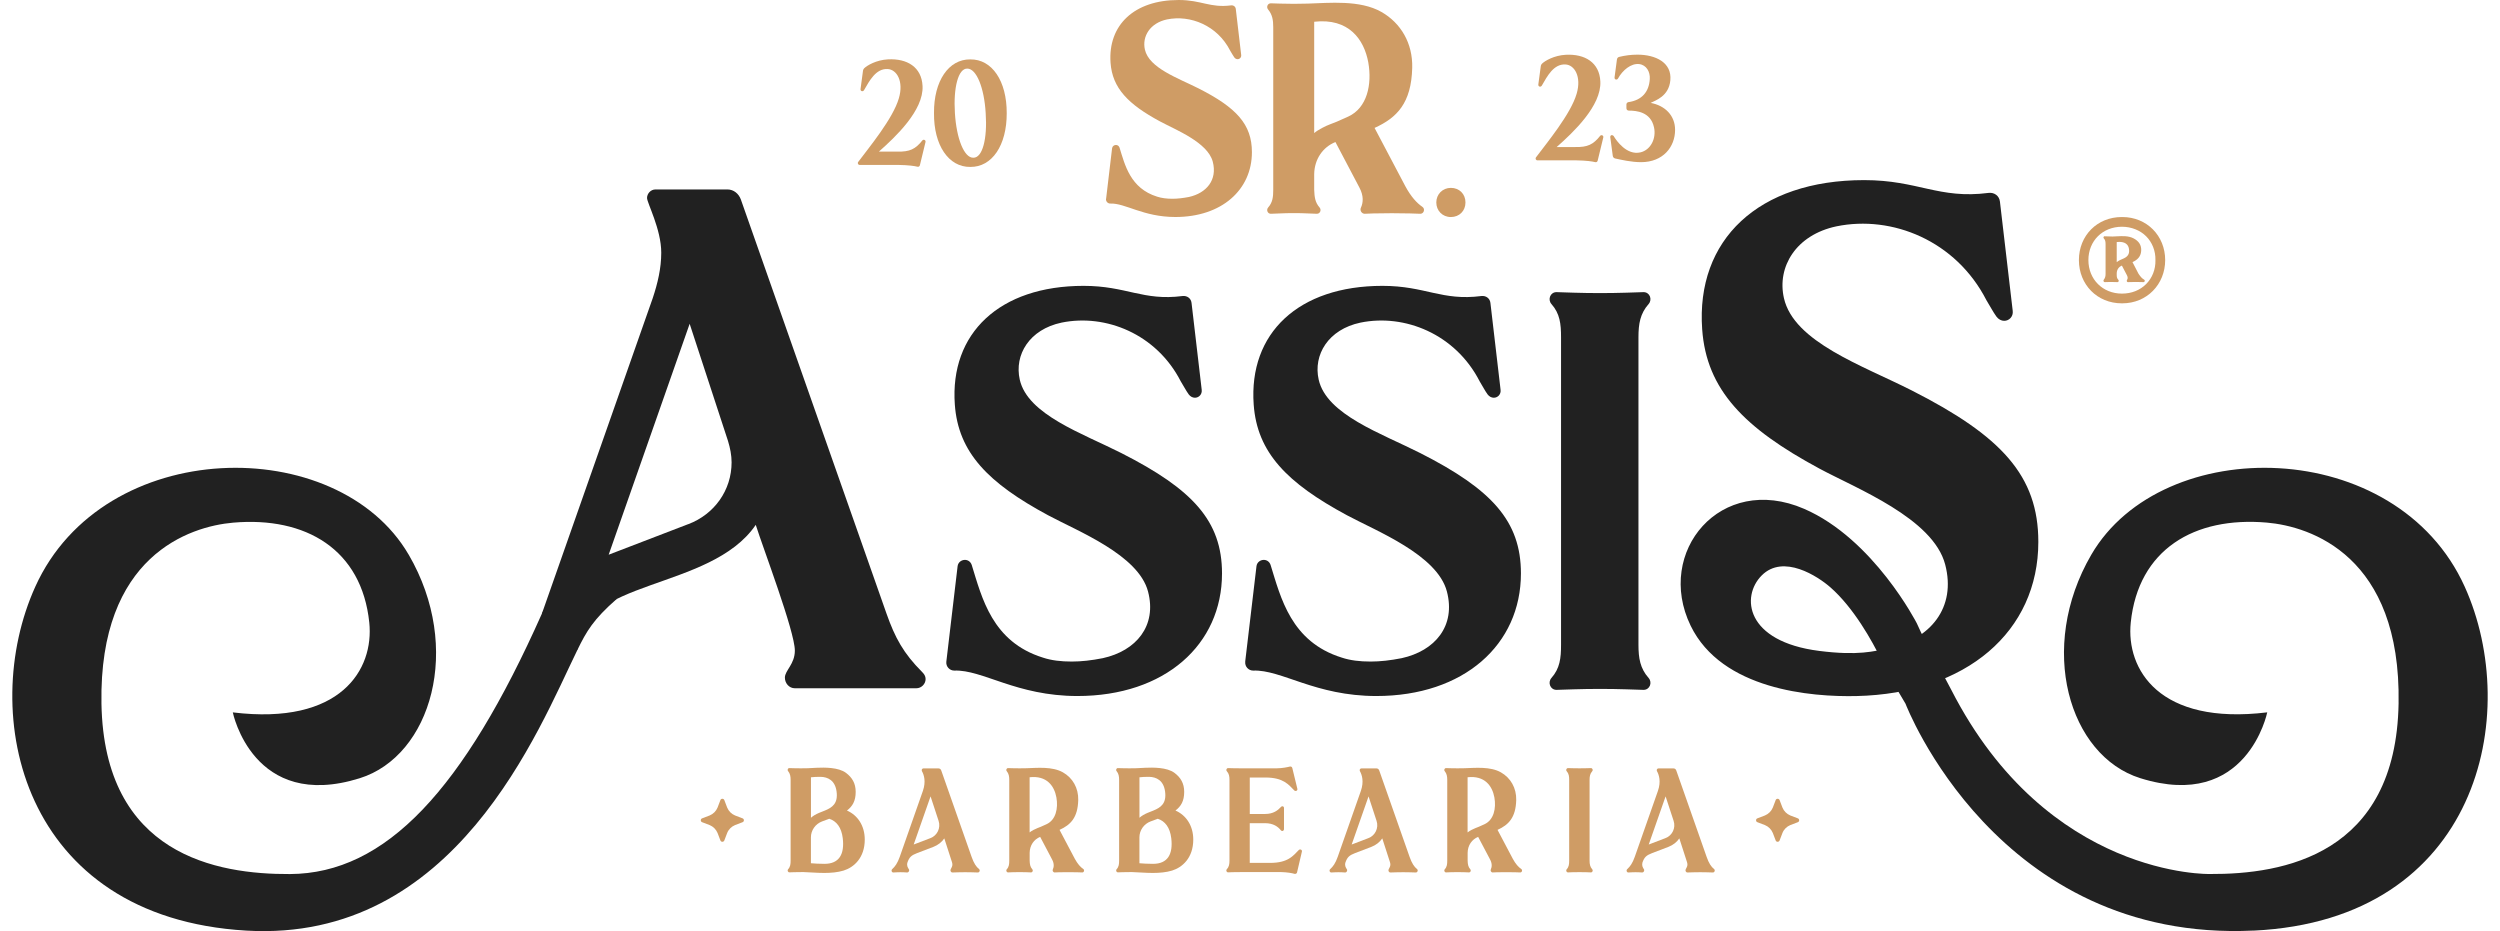
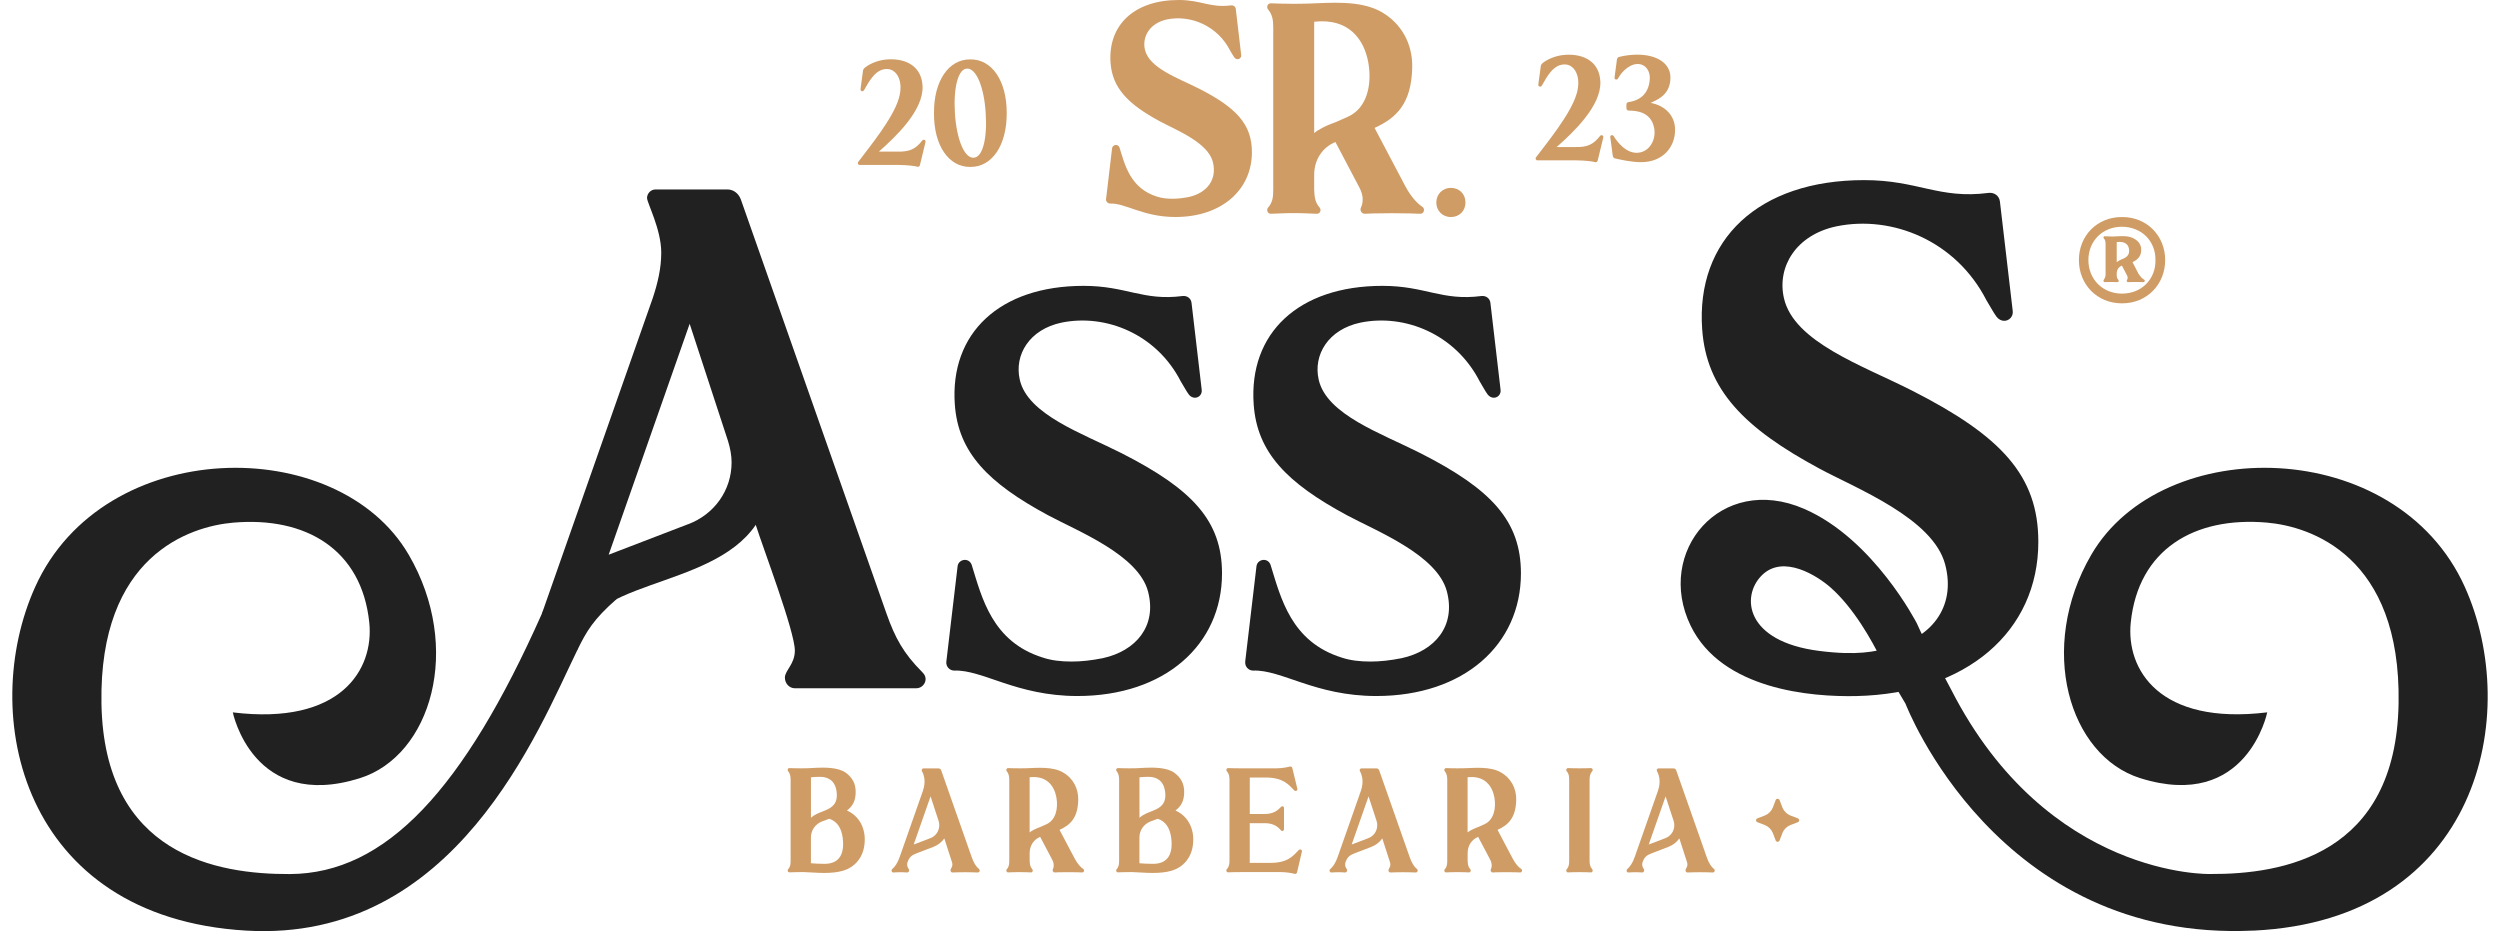
<svg xmlns="http://www.w3.org/2000/svg" width="196" height="73" viewBox="0 0 196 73" fill="none">
  <path d="M32.04 43.486C26.472 33.922 8.123 34.139 2.765 45.999C-1.742 55.971 1.658 71.927 19.312 72.96C35.717 73.921 42.215 57.194 45.27 50.952C45.981 49.496 46.513 48.568 48.351 46.959L45.941 46.86C44.579 46.344 43.076 46.78 42.484 48.11C36.338 61.918 30.245 68.49 22.729 68.526C17.022 68.553 8.16 67.04 7.954 55.16C7.754 43.559 14.881 41.272 18.279 40.976C23.976 40.481 28.36 43.08 28.952 48.808C29.331 52.481 26.725 56.885 18.252 55.851C18.252 55.851 19.828 63.633 28.201 61.014C33.802 59.262 36.302 50.806 32.044 43.489L32.04 43.486Z" fill="#212121" />
  <path d="M42.485 48.109L51.174 23.375C51.563 22.205 51.842 21.035 51.842 19.808C51.842 17.97 50.728 15.909 50.728 15.52C50.728 15.188 51.008 14.852 51.397 14.852H57.024C57.526 14.852 57.915 15.188 58.081 15.633L69.503 48.109C70.171 50.004 70.839 51.227 72.288 52.677C72.454 52.843 72.568 53.013 72.568 53.235C72.568 53.624 72.235 53.96 71.843 53.96H62.316C61.871 53.96 61.535 53.571 61.535 53.126C61.535 52.567 62.316 52.069 62.316 51.008C62.316 49.506 59.81 42.931 59.251 41.149C55.685 46.384 45.323 45.327 45.267 50.955M53.959 41.096C56.02 40.315 57.357 38.423 57.357 36.249C57.357 35.691 57.247 35.136 57.077 34.577L54.069 25.386L47.72 43.489L53.959 41.092V41.096Z" fill="#212121" />
  <path d="M74.193 51.869L75.077 44.383C75.12 44.074 75.386 43.895 75.652 43.895C75.875 43.895 76.094 44.028 76.184 44.294C76.982 46.863 77.78 50.317 81.765 51.557C82.43 51.779 83.181 51.866 84.025 51.866C84.78 51.866 85.575 51.776 86.462 51.6C89.075 51.025 90.714 49.074 90.006 46.374C89.251 43.496 84.468 41.634 82.167 40.394C77.474 37.868 75.124 35.478 74.858 31.712C74.459 26.131 78.358 22.411 84.956 22.411C88.324 22.411 89.607 23.608 92.708 23.209C93.064 23.166 93.373 23.385 93.416 23.741L94.214 30.562C94.257 30.918 93.991 31.183 93.682 31.183C93.506 31.183 93.326 31.094 93.193 30.918C92.971 30.608 92.794 30.253 92.572 29.9C90.667 26.181 86.681 24.585 83.228 25.293C80.701 25.825 79.508 27.819 79.95 29.767C80.572 32.513 84.867 33.976 87.921 35.525C93.502 38.36 95.806 40.84 95.806 44.958C95.806 50.539 91.332 54.568 84.468 54.568C79.684 54.568 77.025 52.487 74.811 52.574C74.456 52.574 74.146 52.265 74.193 51.866V51.869Z" fill="#212121" />
  <path d="M97.624 51.869L98.509 44.383C98.552 44.074 98.818 43.895 99.084 43.895C99.306 43.895 99.526 44.028 99.615 44.294C100.413 46.863 101.211 50.317 105.197 51.557C105.861 51.779 106.613 51.866 107.457 51.866C108.212 51.866 109.006 51.776 109.894 51.6C112.506 51.025 114.145 49.074 113.437 46.374C112.686 43.496 107.902 41.634 105.599 40.394C100.905 37.868 98.555 35.478 98.289 31.712C97.89 26.131 101.789 22.411 108.388 22.411C111.755 22.411 113.038 23.608 116.14 23.209C116.495 23.166 116.804 23.385 116.848 23.741L117.645 30.562C117.689 30.918 117.423 31.183 117.113 31.183C116.937 31.183 116.758 31.094 116.625 30.918C116.402 30.608 116.226 30.253 116.007 29.9C114.102 26.181 110.116 24.585 106.663 25.293C104.136 25.825 102.943 27.819 103.385 29.767C104.007 32.513 108.301 33.976 111.356 35.525C116.937 38.36 119.241 40.84 119.241 44.958C119.241 50.539 114.767 54.568 107.902 54.568C103.119 54.568 100.46 52.487 98.246 52.574C97.89 52.574 97.581 52.265 97.628 51.866L97.624 51.869Z" fill="#212121" />
-   <path d="M121.631 53.155C122.296 52.401 122.386 51.606 122.386 50.543V26.446C122.386 25.383 122.296 24.585 121.631 23.834C121.322 23.478 121.541 22.903 122.03 22.903L123.359 22.946C124.732 22.989 126.148 22.989 127.525 22.946L128.854 22.903C129.343 22.903 129.562 23.478 129.253 23.834C128.588 24.588 128.455 25.383 128.455 26.446V50.543C128.455 51.606 128.588 52.404 129.253 53.155C129.562 53.511 129.343 54.086 128.854 54.086L127.525 54.043C126.152 54 124.732 54 123.359 54.043L122.03 54.086C121.541 54.086 121.322 53.511 121.631 53.155Z" fill="#212121" />
  <path d="M176.688 72.96C194.352 72.119 197.739 55.971 193.235 45.999C187.877 34.138 169.528 33.922 163.96 43.486C159.702 50.798 162.201 59.258 167.802 61.01C176.176 63.63 177.751 55.848 177.751 55.848C169.282 56.882 166.672 52.48 167.051 48.804C167.643 43.08 172.027 40.477 177.725 40.972C181.122 41.268 188.252 43.555 188.049 55.156C187.843 67.037 178.981 68.552 173.274 68.522C173.274 68.522 160.539 68.865 152.98 54.083C152.136 52.434 151.119 50.759 150.278 48.867C150.278 48.867 146.901 42.252 141.436 39.889C134.907 37.067 129.738 43.263 132.544 49.05C134.984 54.083 142.014 54.651 145.544 54.571C154.177 54.375 159.805 49.502 159.805 42.482C159.805 37.299 156.909 34.181 149.889 30.615C146.046 28.663 140.641 26.825 139.86 23.372C139.302 20.922 140.808 18.412 143.982 17.744C148.327 16.853 153.339 18.857 155.736 23.538C156.015 23.983 156.238 24.429 156.517 24.817C156.683 25.04 156.906 25.153 157.129 25.153C157.518 25.153 157.853 24.817 157.797 24.372L156.793 15.793C156.737 15.347 156.348 15.068 155.902 15.124C152.003 15.626 150.388 14.121 146.153 14.121C137.852 14.121 132.949 18.801 133.451 25.818C133.787 30.552 136.739 33.56 142.642 36.738C145.538 38.297 151.554 40.637 152.502 44.257C153.392 47.654 151.332 50.107 148.044 50.832C146.93 51.054 145.704 51.423 142.622 51.031C136.835 50.293 136.48 46.763 138.115 45.118C139.817 43.402 142.533 45.197 143.497 46.042C145.335 47.651 146.774 50.247 147.486 51.706C147.958 52.67 148.593 53.857 149.394 55.173C149.394 55.173 156.537 73.918 176.684 72.957L176.688 72.96Z" fill="#212121" />
  <path d="M166.343 17.016H166.393C168.308 17.016 169.75 18.479 169.75 20.39C169.75 22.301 168.308 23.781 166.393 23.781H166.343C164.428 23.781 162.986 22.318 162.986 20.39C162.986 18.462 164.428 17.016 166.343 17.016ZM163.73 20.39C163.73 21.899 164.851 23.019 166.36 23.019C167.108 23.019 167.769 22.76 168.258 22.271C168.727 21.799 169.006 21.135 168.986 20.39C169.002 19.659 168.727 18.994 168.258 18.525C167.789 18.056 167.104 17.777 166.36 17.777C164.851 17.777 163.73 18.881 163.73 20.39ZM165.01 18.525C165.595 18.558 165.725 18.542 166.017 18.525C166.36 18.509 166.862 18.475 167.267 18.685C167.673 18.898 167.899 19.203 167.869 19.675C167.836 20.144 167.543 20.39 167.187 20.55L167.656 21.457C167.836 21.733 167.965 21.846 168.078 21.909C168.158 21.959 168.158 22.006 168.141 22.055C168.125 22.089 168.092 22.119 168.058 22.119C167.653 22.102 167.264 22.102 166.825 22.119C166.742 22.119 166.712 22.006 166.762 21.939C166.842 21.843 166.812 21.68 166.745 21.567L166.356 20.822C166.114 20.919 165.951 21.145 165.951 21.437V21.55C165.951 21.713 165.968 21.826 166.081 21.939C166.144 22.002 166.097 22.119 166.017 22.119C165.628 22.102 165.303 22.102 165.01 22.119C164.93 22.119 164.881 22.006 164.93 21.939C165.043 21.793 165.077 21.663 165.077 21.47V19.167C165.077 18.954 165.06 18.811 164.93 18.678C164.881 18.615 164.93 18.519 165.01 18.519V18.525ZM165.951 18.981V20.553C166.16 20.39 166.227 20.39 166.536 20.244C166.908 20.064 166.958 19.792 166.908 19.496C166.858 19.187 166.616 18.898 165.951 18.977V18.981Z" fill="#CF9C65" />
  <path d="M86.718 15.587L87.187 11.624C87.21 11.461 87.35 11.365 87.489 11.365C87.609 11.365 87.725 11.438 87.772 11.575C88.194 12.937 88.616 14.766 90.724 15.42C91.076 15.533 91.475 15.583 91.917 15.583C92.316 15.583 92.738 15.533 93.207 15.444C94.59 15.138 95.457 14.107 95.081 12.678C94.686 11.156 92.153 10.172 90.936 9.514C88.453 8.177 87.21 6.911 87.067 4.923C86.858 1.968 88.919 0 92.409 0C94.191 0 94.872 0.635 96.511 0.422C96.7 0.396 96.863 0.515 96.886 0.701L97.309 4.311C97.332 4.497 97.192 4.64 97.029 4.64C96.936 4.64 96.84 4.594 96.77 4.501C96.65 4.338 96.557 4.148 96.441 3.962C95.434 1.994 93.323 1.15 91.495 1.522C90.159 1.805 89.527 2.859 89.76 3.889C90.089 5.342 92.362 6.12 93.978 6.937C96.933 8.437 98.15 9.746 98.15 11.93C98.15 14.882 95.783 17.013 92.15 17.013C89.62 17.013 88.214 15.909 87.04 15.959C86.854 15.959 86.688 15.796 86.711 15.583L86.718 15.587Z" fill="#CF9C65" />
  <path d="M99.635 0.259L100.337 0.282C101.065 0.306 101.813 0.306 102.541 0.282C104.206 0.233 106.619 -0.023 108.305 0.937C109.827 1.805 110.768 3.394 110.718 5.318C110.648 8.084 109.525 9.231 107.766 10.029L110.179 14.603C110.625 15.424 111.07 15.912 111.516 16.218C111.752 16.381 111.635 16.76 111.353 16.76L110.555 16.733C109.594 16.71 108.634 16.71 107.673 16.733L106.995 16.76C106.759 16.76 106.596 16.501 106.692 16.291C106.879 15.889 106.925 15.354 106.573 14.696L104.698 11.136C103.714 11.531 103.056 12.472 103.033 13.642V14.882C103.056 15.447 103.102 15.866 103.455 16.268C103.618 16.454 103.501 16.76 103.242 16.76L102.541 16.733C102.165 16.71 101.813 16.71 101.44 16.71C101.068 16.71 100.712 16.71 100.337 16.733L99.635 16.76C99.376 16.76 99.26 16.454 99.423 16.268C99.775 15.866 99.822 15.447 99.822 14.882V2.134C99.822 1.569 99.752 1.15 99.423 0.748C99.26 0.562 99.376 0.259 99.635 0.259ZM103.033 1.708V10.431C103.335 10.172 103.947 9.866 104.276 9.746C104.535 9.653 104.954 9.49 105.705 9.138C107.181 8.46 107.58 6.631 107.274 4.893C106.945 3.091 105.748 1.399 103.033 1.705V1.708Z" fill="#CF9C65" />
  <path d="M113.749 14.729C114.411 14.729 114.893 15.211 114.893 15.873C114.893 16.534 114.411 17.016 113.749 17.016C113.088 17.016 112.606 16.517 112.606 15.873C112.606 15.228 113.101 14.729 113.749 14.729Z" fill="#CF9C65" />
  <path d="M67.279 12.701C68.136 11.555 70.008 9.301 70.47 7.709C70.866 6.372 70.307 5.445 69.589 5.412C68.672 5.365 68.173 6.316 67.731 7.084C67.694 7.13 67.651 7.153 67.605 7.153C67.535 7.153 67.455 7.097 67.465 6.991L67.661 5.528C67.671 5.458 67.708 5.398 67.754 5.352C67.977 5.132 68.695 4.704 69.612 4.654C71.122 4.574 72.258 5.259 72.328 6.745C72.421 8.659 70.191 10.75 68.904 11.887H70.334C71.331 11.91 71.773 11.691 72.318 11.003C72.355 10.966 72.388 10.956 72.421 10.956C72.501 10.956 72.584 11.026 72.561 11.129L72.119 12.954C72.096 13.047 72.016 13.094 71.923 13.07C71.703 13.014 71.238 12.944 70.45 12.931H67.399C67.272 12.931 67.212 12.791 67.282 12.698L67.279 12.701Z" fill="#CF9C65" />
  <path d="M76.071 4.657C77.776 4.634 78.936 6.352 78.927 8.872C78.936 11.392 77.776 13.107 76.071 13.087C74.376 13.11 73.202 11.392 73.226 8.872C73.202 6.352 74.376 4.634 76.071 4.657ZM74.865 8.872C74.991 10.893 75.596 12.379 76.304 12.366C77.025 12.389 77.417 10.893 77.278 8.872C77.161 6.851 76.546 5.378 75.838 5.378C75.13 5.355 74.735 6.854 74.865 8.872Z" fill="#CF9C65" />
  <path d="M120.418 12.342C121.275 11.196 123.147 8.942 123.609 7.35C124.004 6.013 123.446 5.086 122.728 5.053C121.81 5.006 121.312 5.957 120.87 6.725C120.833 6.771 120.79 6.795 120.743 6.795C120.674 6.795 120.594 6.738 120.604 6.632L120.8 5.169C120.81 5.099 120.846 5.039 120.893 4.993C121.116 4.773 121.834 4.345 122.751 4.295C124.26 4.215 125.397 4.9 125.467 6.386C125.56 8.3 123.329 10.391 122.043 11.528H123.472C124.47 11.551 124.912 11.332 125.457 10.644C125.493 10.607 125.527 10.597 125.56 10.597C125.64 10.597 125.723 10.667 125.7 10.77L125.257 12.595C125.234 12.688 125.154 12.735 125.061 12.711C124.842 12.655 124.377 12.585 123.589 12.572H120.537C120.411 12.572 120.351 12.432 120.421 12.339L120.418 12.342Z" fill="#CF9C65" />
  <path d="M126.388 10.6C126.434 10.6 126.481 10.624 126.514 10.67C126.723 11.029 127.534 12.193 128.605 11.947C129.419 11.761 129.871 10.843 129.672 9.972C129.406 8.775 128.312 8.672 127.697 8.672C127.594 8.672 127.511 8.593 127.511 8.486V8.184C127.511 8.104 127.581 8.021 127.661 8.008C128.741 7.858 129.286 7.183 129.343 6.196C129.379 5.638 129.087 5.092 128.508 5.023C127.88 4.953 127.209 5.498 126.85 6.159C126.813 6.216 126.77 6.239 126.72 6.239C126.64 6.239 126.57 6.179 126.58 6.076L126.767 4.67C126.777 4.564 126.846 4.484 126.939 4.461C127.428 4.345 127.867 4.285 128.379 4.285C129.795 4.285 131.085 4.9 130.955 6.292C130.839 7.559 129.781 7.871 129.413 8.067C130.539 8.277 131.327 9.055 131.327 10.182C131.327 11.518 130.386 12.714 128.658 12.714C127.893 12.714 127.116 12.528 126.627 12.425C126.524 12.402 126.454 12.319 126.441 12.216L126.245 10.753C126.235 10.65 126.301 10.591 126.384 10.591L126.388 10.6Z" fill="#CF9C65" />
  <path d="M137.779 64.158L138.371 63.932C138.647 63.819 138.876 63.593 138.989 63.314L139.215 62.722C139.239 62.659 139.305 62.623 139.365 62.623C139.425 62.623 139.491 62.659 139.518 62.722L139.744 63.314C139.857 63.593 140.083 63.819 140.359 63.932L140.95 64.158C141.09 64.208 141.09 64.411 140.95 64.461L140.359 64.687C140.083 64.8 139.853 65.026 139.744 65.305L139.518 65.897C139.491 65.96 139.428 65.996 139.365 65.996C139.302 65.996 139.239 65.96 139.215 65.897L138.989 65.305C138.876 65.029 138.65 64.8 138.371 64.687L137.779 64.461C137.64 64.411 137.64 64.208 137.779 64.158Z" fill="#CF9C65" />
-   <path d="M55.046 64.158L55.638 63.932C55.914 63.819 56.143 63.593 56.256 63.314L56.482 62.722C56.505 62.659 56.572 62.623 56.632 62.623C56.691 62.623 56.758 62.659 56.785 62.722L57.011 63.314C57.124 63.593 57.35 63.819 57.626 63.932L58.217 64.158C58.357 64.208 58.357 64.411 58.217 64.461L57.626 64.687C57.35 64.8 57.12 65.026 57.011 65.305L56.785 65.897C56.758 65.96 56.695 65.996 56.632 65.996C56.569 65.996 56.505 65.96 56.482 65.897L56.256 65.305C56.143 65.029 55.917 64.8 55.638 64.687L55.046 64.461C54.907 64.411 54.907 64.208 55.046 64.158Z" fill="#CF9C65" />
  <path d="M61.891 60.219L62.24 60.229C62.599 60.239 62.961 60.239 63.333 60.229C63.682 60.219 63.739 60.206 64.055 60.192C64.613 60.169 65.74 60.146 66.332 60.598C66.807 60.957 67.086 61.412 67.086 62.084C67.086 62.805 66.83 63.221 66.401 63.546C67.226 63.905 67.797 64.72 67.797 65.823C67.797 67.263 66.936 68.007 66.135 68.253C65.683 68.393 65.148 68.439 64.623 68.439C64.031 68.439 63.436 68.38 62.974 68.37C62.732 68.37 62.486 68.37 62.243 68.38L61.894 68.393C61.768 68.393 61.708 68.24 61.788 68.15C61.964 67.954 61.984 67.745 61.984 67.466V61.143C61.984 60.864 61.947 60.654 61.788 60.458C61.708 60.365 61.764 60.216 61.894 60.216L61.891 60.219ZM64.191 63.739L64.656 63.553C65.261 63.31 65.713 62.985 65.587 62.054C65.471 61.183 64.902 60.914 64.334 60.904C64.021 60.904 63.775 60.914 63.579 60.94V64.112C63.765 63.949 63.975 63.832 64.194 63.739H64.191ZM64.643 67.725C65.793 67.725 66.222 66.97 66.072 65.714C65.969 64.866 65.584 64.377 65.015 64.191L64.447 64.401C63.925 64.597 63.576 65.099 63.576 65.644V67.678C63.865 67.701 64.181 67.725 64.646 67.725H64.643Z" fill="#CF9C65" />
  <path d="M69.958 68.13C70.167 67.944 70.363 67.678 70.54 67.176L72.351 62.017C72.617 61.263 72.431 60.727 72.281 60.462C72.225 60.358 72.291 60.242 72.398 60.242H73.571C73.677 60.242 73.757 60.302 73.794 60.405L76.174 67.18C76.35 67.678 76.533 67.957 76.756 68.134C76.862 68.213 76.802 68.403 76.663 68.403L76.221 68.389C75.848 68.379 75.489 68.379 75.117 68.389L74.675 68.403C74.549 68.403 74.479 68.263 74.535 68.147C74.605 68.007 74.721 67.868 74.638 67.602L74.033 65.73C73.837 66.019 73.545 66.252 73.186 66.392L71.906 66.88C71.464 67.053 71.291 67.183 71.138 67.635C71.078 67.878 71.171 68.017 71.254 68.147C71.324 68.253 71.244 68.403 71.115 68.403L70.905 68.389C70.696 68.379 70.5 68.379 70.29 68.389L70.034 68.403C69.908 68.403 69.848 68.227 69.955 68.134L69.958 68.13ZM71.63 66.212L72.933 65.714C73.478 65.517 73.771 64.912 73.585 64.354L72.956 62.436L71.633 66.212H71.63Z" fill="#CF9C65" />
  <path d="M79.036 60.219L79.385 60.229C79.744 60.239 80.117 60.239 80.479 60.229C81.303 60.206 82.5 60.076 83.338 60.555C84.092 60.984 84.558 61.775 84.534 62.726C84.498 64.095 83.943 64.667 83.068 65.062L84.265 67.329C84.488 67.735 84.707 67.981 84.93 68.13C85.046 68.21 84.986 68.4 84.85 68.4L84.454 68.386C83.979 68.376 83.501 68.376 83.025 68.386L82.689 68.4C82.573 68.4 82.493 68.27 82.54 68.167C82.633 67.971 82.656 67.702 82.48 67.376L81.549 65.611C81.061 65.807 80.735 66.272 80.725 66.854V67.469C80.735 67.748 80.761 67.958 80.934 68.154C81.014 68.247 80.958 68.397 80.828 68.397L80.479 68.383C80.293 68.373 80.12 68.373 79.934 68.373C79.748 68.373 79.575 68.373 79.385 68.383L79.036 68.397C78.91 68.397 78.85 68.244 78.93 68.154C79.106 67.958 79.126 67.748 79.126 67.469V61.147C79.126 60.867 79.089 60.658 78.93 60.462C78.85 60.369 78.907 60.219 79.036 60.219ZM80.722 60.941V65.262C80.871 65.135 81.174 64.983 81.337 64.923C81.463 64.876 81.672 64.796 82.044 64.62C82.776 64.285 82.975 63.377 82.822 62.516C82.659 61.622 82.068 60.784 80.718 60.937L80.722 60.941Z" fill="#CF9C65" />
  <path d="M87.645 60.219L87.995 60.229C88.353 60.239 88.716 60.239 89.088 60.229C89.437 60.219 89.494 60.206 89.809 60.192C90.368 60.169 91.495 60.146 92.086 60.598C92.562 60.957 92.841 61.412 92.841 62.084C92.841 62.805 92.585 63.221 92.156 63.546C92.981 63.905 93.552 64.72 93.552 65.823C93.552 67.263 92.691 68.007 91.89 68.253C91.438 68.393 90.903 68.439 90.378 68.439C89.786 68.439 89.191 68.38 88.729 68.37C88.487 68.37 88.24 68.37 87.998 68.38L87.649 68.393C87.522 68.393 87.463 68.24 87.542 68.15C87.719 67.954 87.739 67.745 87.739 67.466V61.143C87.739 60.864 87.702 60.654 87.542 60.458C87.463 60.365 87.519 60.216 87.649 60.216L87.645 60.219ZM89.946 63.739L90.411 63.553C91.016 63.31 91.468 62.985 91.342 62.054C91.225 61.183 90.657 60.914 90.089 60.904C89.776 60.904 89.53 60.914 89.334 60.94V64.112C89.52 63.949 89.73 63.832 89.949 63.739H89.946ZM90.398 67.725C91.548 67.725 91.977 66.97 91.827 65.714C91.724 64.866 91.338 64.377 90.77 64.191L90.202 64.401C89.68 64.597 89.331 65.099 89.331 65.644V67.678C89.62 67.701 89.936 67.725 90.401 67.725H90.398Z" fill="#CF9C65" />
  <path d="M96.182 68.153C96.358 67.957 96.391 67.748 96.391 67.469V61.146C96.391 60.867 96.358 60.658 96.182 60.462C96.102 60.368 96.159 60.219 96.288 60.219L96.637 60.229C96.926 60.239 97.206 60.239 97.485 60.239H100.051C100.573 60.229 100.935 60.146 101.121 60.099C101.214 60.076 101.294 60.123 101.317 60.215L101.713 61.841C101.75 61.981 101.573 62.074 101.47 61.967C101.028 61.525 100.633 60.957 99.203 60.957H97.983V63.816H99.18C99.832 63.816 100.191 63.526 100.423 63.27C100.516 63.164 100.666 63.211 100.666 63.35V64.999C100.666 65.092 100.596 65.152 100.526 65.152C100.49 65.152 100.447 65.129 100.42 65.095C100.201 64.816 99.828 64.537 99.177 64.537H97.98V67.651H99.572C101.002 67.651 101.384 67.083 101.826 66.641C101.932 66.538 102.105 66.631 102.069 66.767L101.686 68.406C101.663 68.486 101.57 68.532 101.49 68.509C101.304 68.453 100.932 68.383 100.42 68.37H97.435C97.166 68.37 96.9 68.37 96.634 68.379L96.285 68.393C96.159 68.393 96.099 68.24 96.178 68.15L96.182 68.153Z" fill="#CF9C65" />
  <path d="M104.296 68.13C104.505 67.944 104.701 67.678 104.877 67.176L106.689 62.017C106.955 61.263 106.769 60.727 106.619 60.462C106.563 60.358 106.629 60.242 106.736 60.242H107.909C108.015 60.242 108.095 60.302 108.132 60.405L110.512 67.18C110.688 67.678 110.871 67.957 111.094 68.134C111.2 68.213 111.14 68.403 111 68.403L110.558 68.389C110.186 68.379 109.827 68.379 109.455 68.389L109.013 68.403C108.886 68.403 108.817 68.263 108.873 68.147C108.943 68.007 109.059 67.868 108.976 67.602L108.371 65.73C108.175 66.019 107.882 66.252 107.523 66.392L106.244 66.88C105.802 67.053 105.629 67.183 105.476 67.635C105.416 67.878 105.509 68.017 105.592 68.147C105.662 68.253 105.582 68.403 105.453 68.403L105.243 68.389C105.034 68.379 104.838 68.379 104.628 68.389L104.372 68.403C104.246 68.403 104.186 68.227 104.292 68.134L104.296 68.13ZM105.968 66.212L107.271 65.714C107.816 65.517 108.109 64.912 107.922 64.354L107.294 62.436L105.971 66.212H105.968Z" fill="#CF9C65" />
  <path d="M113.374 60.219L113.723 60.229C114.082 60.239 114.454 60.239 114.817 60.229C115.641 60.206 116.838 60.076 117.675 60.555C118.43 60.984 118.895 61.775 118.872 62.726C118.835 64.095 118.28 64.667 117.406 65.062L118.603 67.329C118.825 67.735 119.045 67.981 119.267 68.13C119.384 68.21 119.324 68.4 119.188 68.4L118.792 68.386C118.317 68.376 117.838 68.376 117.363 68.386L117.027 68.4C116.911 68.4 116.831 68.27 116.877 68.167C116.971 67.971 116.994 67.702 116.818 67.376L115.887 65.611C115.398 65.807 115.072 66.272 115.063 66.854V67.469C115.072 67.748 115.099 67.958 115.272 68.154C115.352 68.247 115.295 68.397 115.166 68.397L114.817 68.383C114.63 68.373 114.458 68.373 114.271 68.373C114.085 68.373 113.912 68.373 113.723 68.383L113.374 68.397C113.248 68.397 113.188 68.244 113.268 68.154C113.444 67.958 113.464 67.748 113.464 67.469V61.147C113.464 60.867 113.427 60.658 113.268 60.462C113.188 60.369 113.244 60.219 113.374 60.219ZM115.059 60.941V65.262C115.209 65.135 115.511 64.983 115.674 64.923C115.8 64.876 116.01 64.796 116.382 64.62C117.113 64.285 117.313 63.377 117.16 62.516C116.997 61.622 116.405 60.784 115.056 60.937L115.059 60.941Z" fill="#CF9C65" />
  <path d="M122.828 68.154C123.004 67.958 123.024 67.748 123.024 67.469V61.147C123.024 60.867 123 60.658 122.828 60.462C122.748 60.369 122.804 60.219 122.934 60.219L123.283 60.229C123.642 60.239 124.014 60.239 124.377 60.229L124.726 60.219C124.852 60.219 124.912 60.369 124.832 60.462C124.659 60.658 124.623 60.867 124.623 61.147V67.469C124.623 67.748 124.659 67.958 124.832 68.154C124.912 68.247 124.855 68.397 124.726 68.397L124.377 68.383C124.018 68.373 123.645 68.373 123.283 68.383L122.934 68.397C122.808 68.397 122.748 68.244 122.828 68.154Z" fill="#CF9C65" />
  <path d="M127.584 68.13C127.794 67.944 127.99 67.678 128.166 67.176L129.978 62.017C130.244 61.263 130.057 60.727 129.908 60.462C129.851 60.358 129.918 60.242 130.024 60.242H131.198C131.304 60.242 131.384 60.302 131.42 60.405L133.8 67.18C133.973 67.678 134.159 67.957 134.382 68.134C134.488 68.213 134.429 68.403 134.289 68.403L133.847 68.389C133.475 68.379 133.116 68.379 132.743 68.389L132.301 68.403C132.175 68.403 132.105 68.263 132.162 68.147C132.231 68.007 132.348 67.868 132.265 67.602L131.66 65.73C131.464 66.019 131.171 66.252 130.812 66.392L129.532 66.88C129.09 67.053 128.917 67.183 128.764 67.635C128.708 67.878 128.801 68.017 128.881 68.147C128.951 68.253 128.871 68.403 128.741 68.403L128.532 68.389C128.322 68.379 128.126 68.379 127.917 68.389L127.661 68.403C127.534 68.403 127.475 68.227 127.581 68.134L127.584 68.13ZM129.256 66.212L130.559 65.714C131.105 65.517 131.397 64.912 131.211 64.354L130.583 62.436L129.26 66.212H129.256Z" fill="#CF9C65" />
</svg>